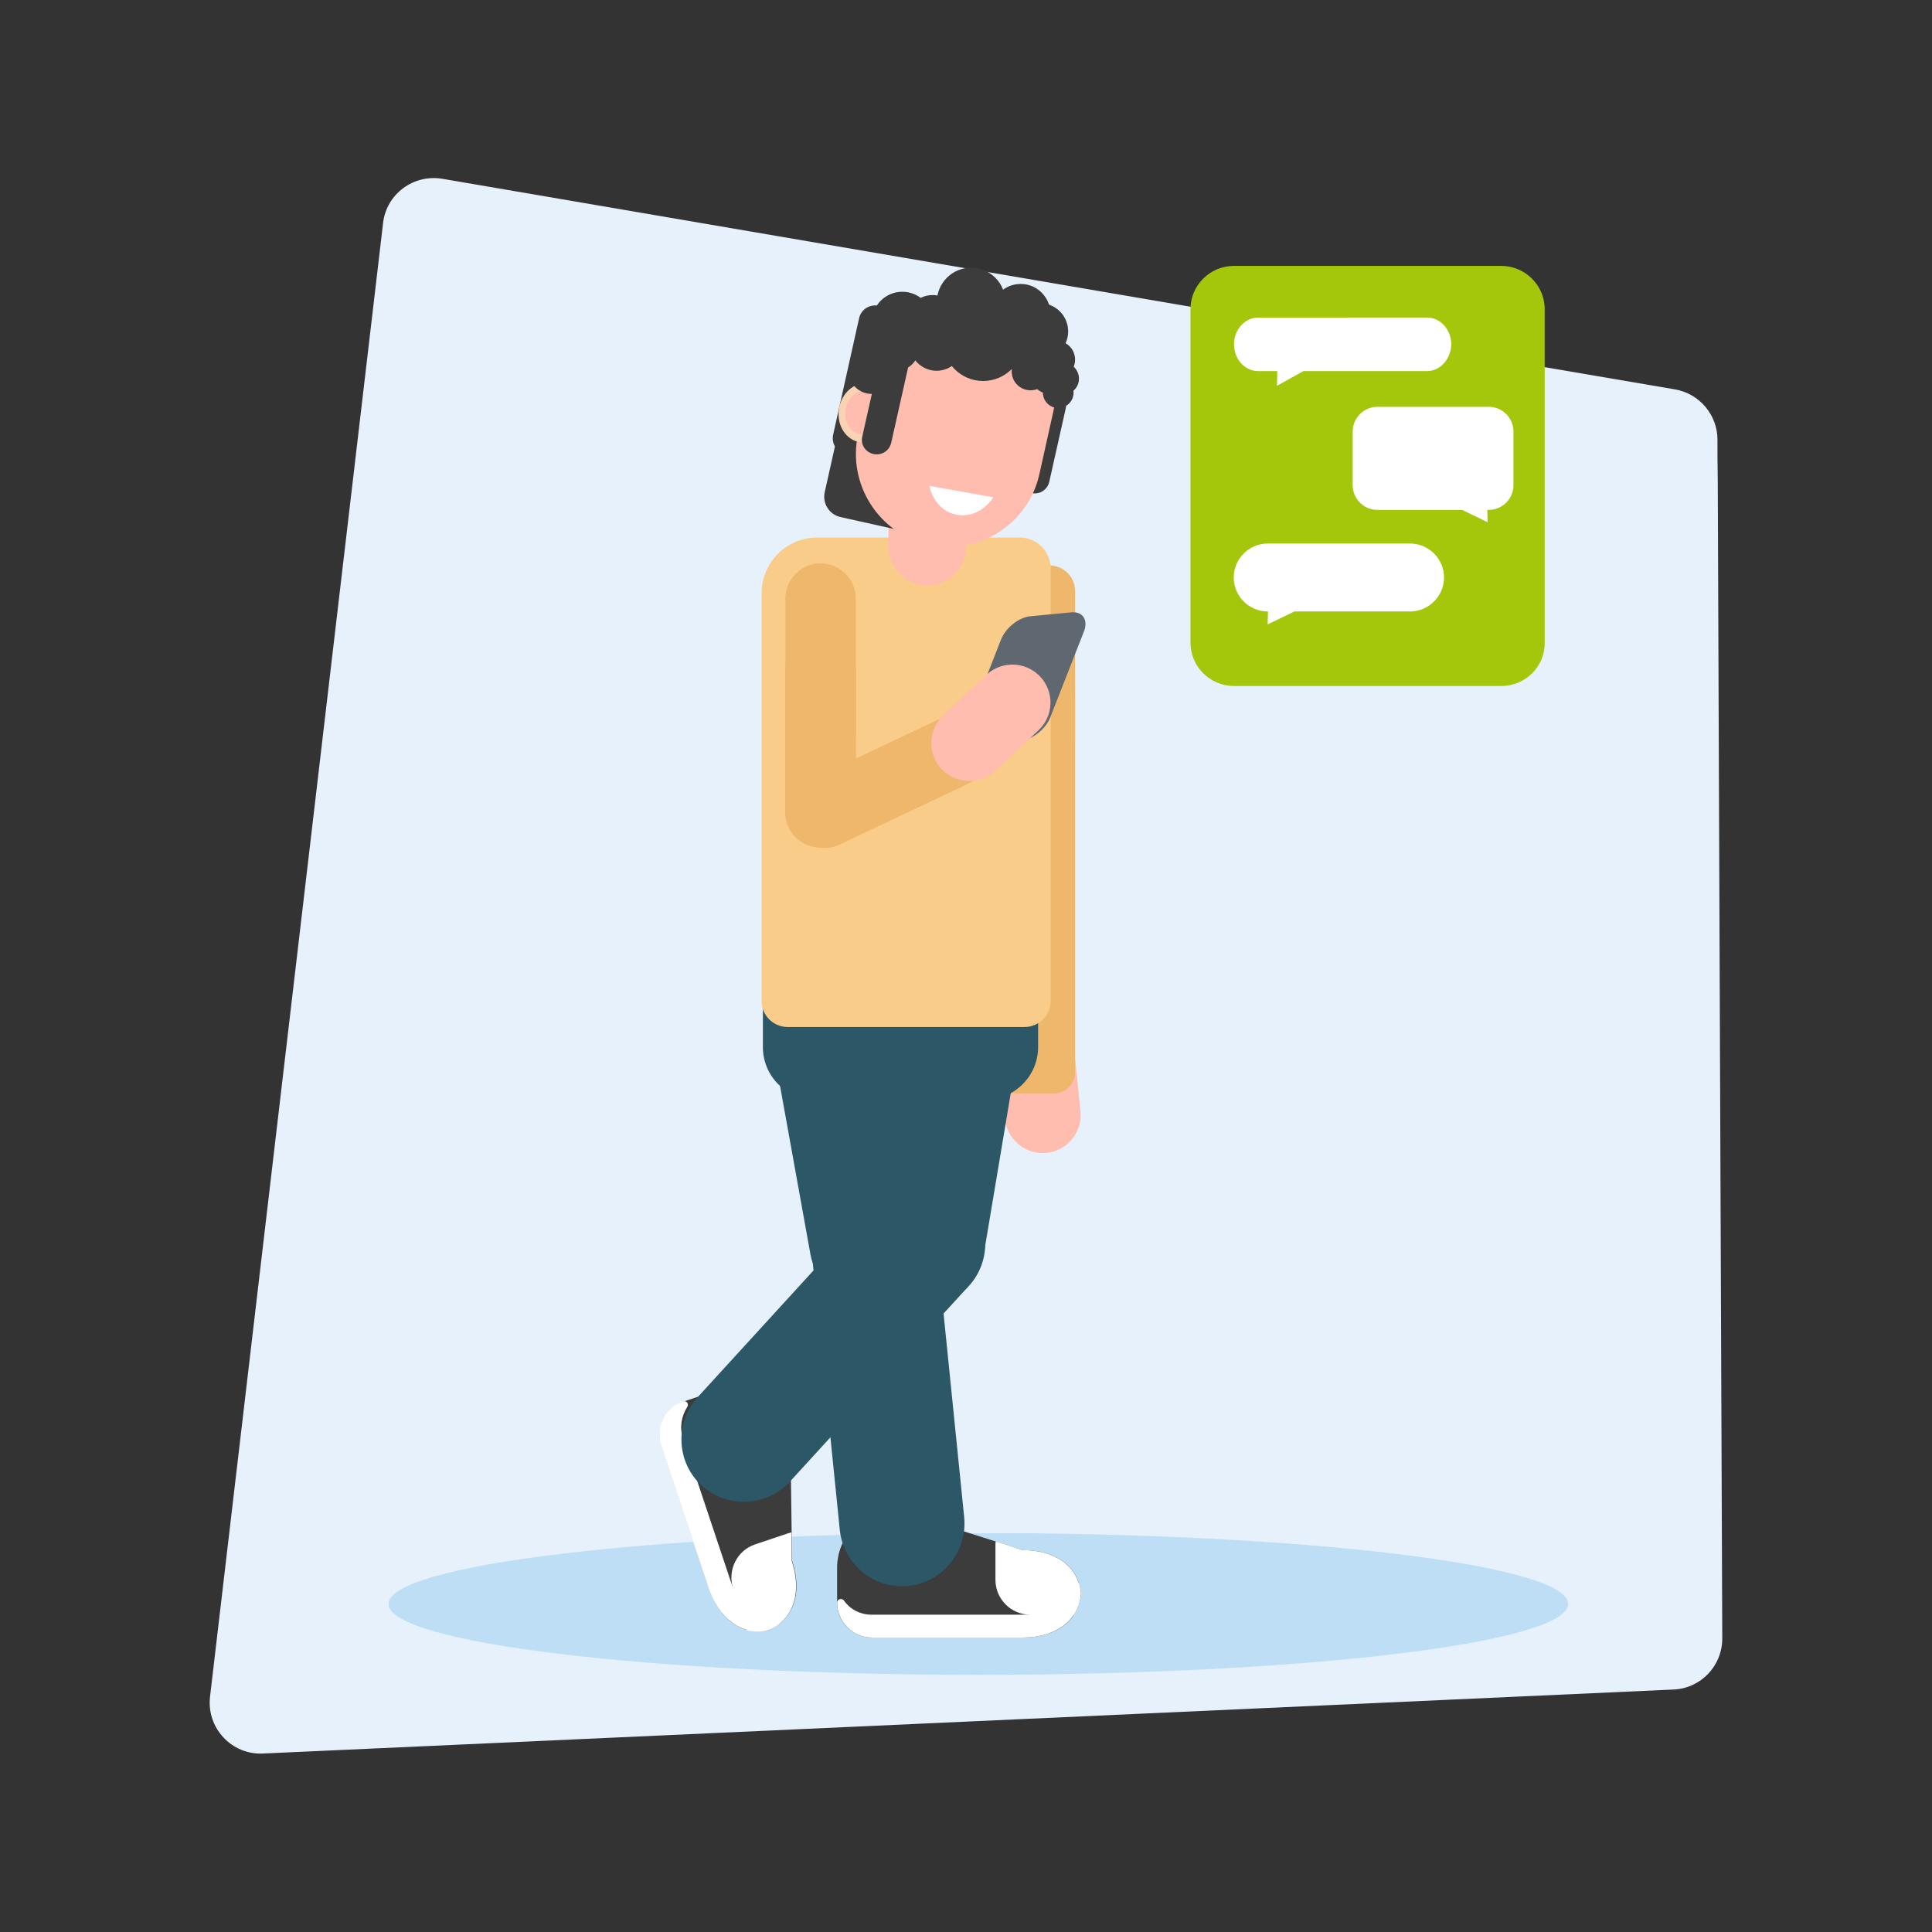
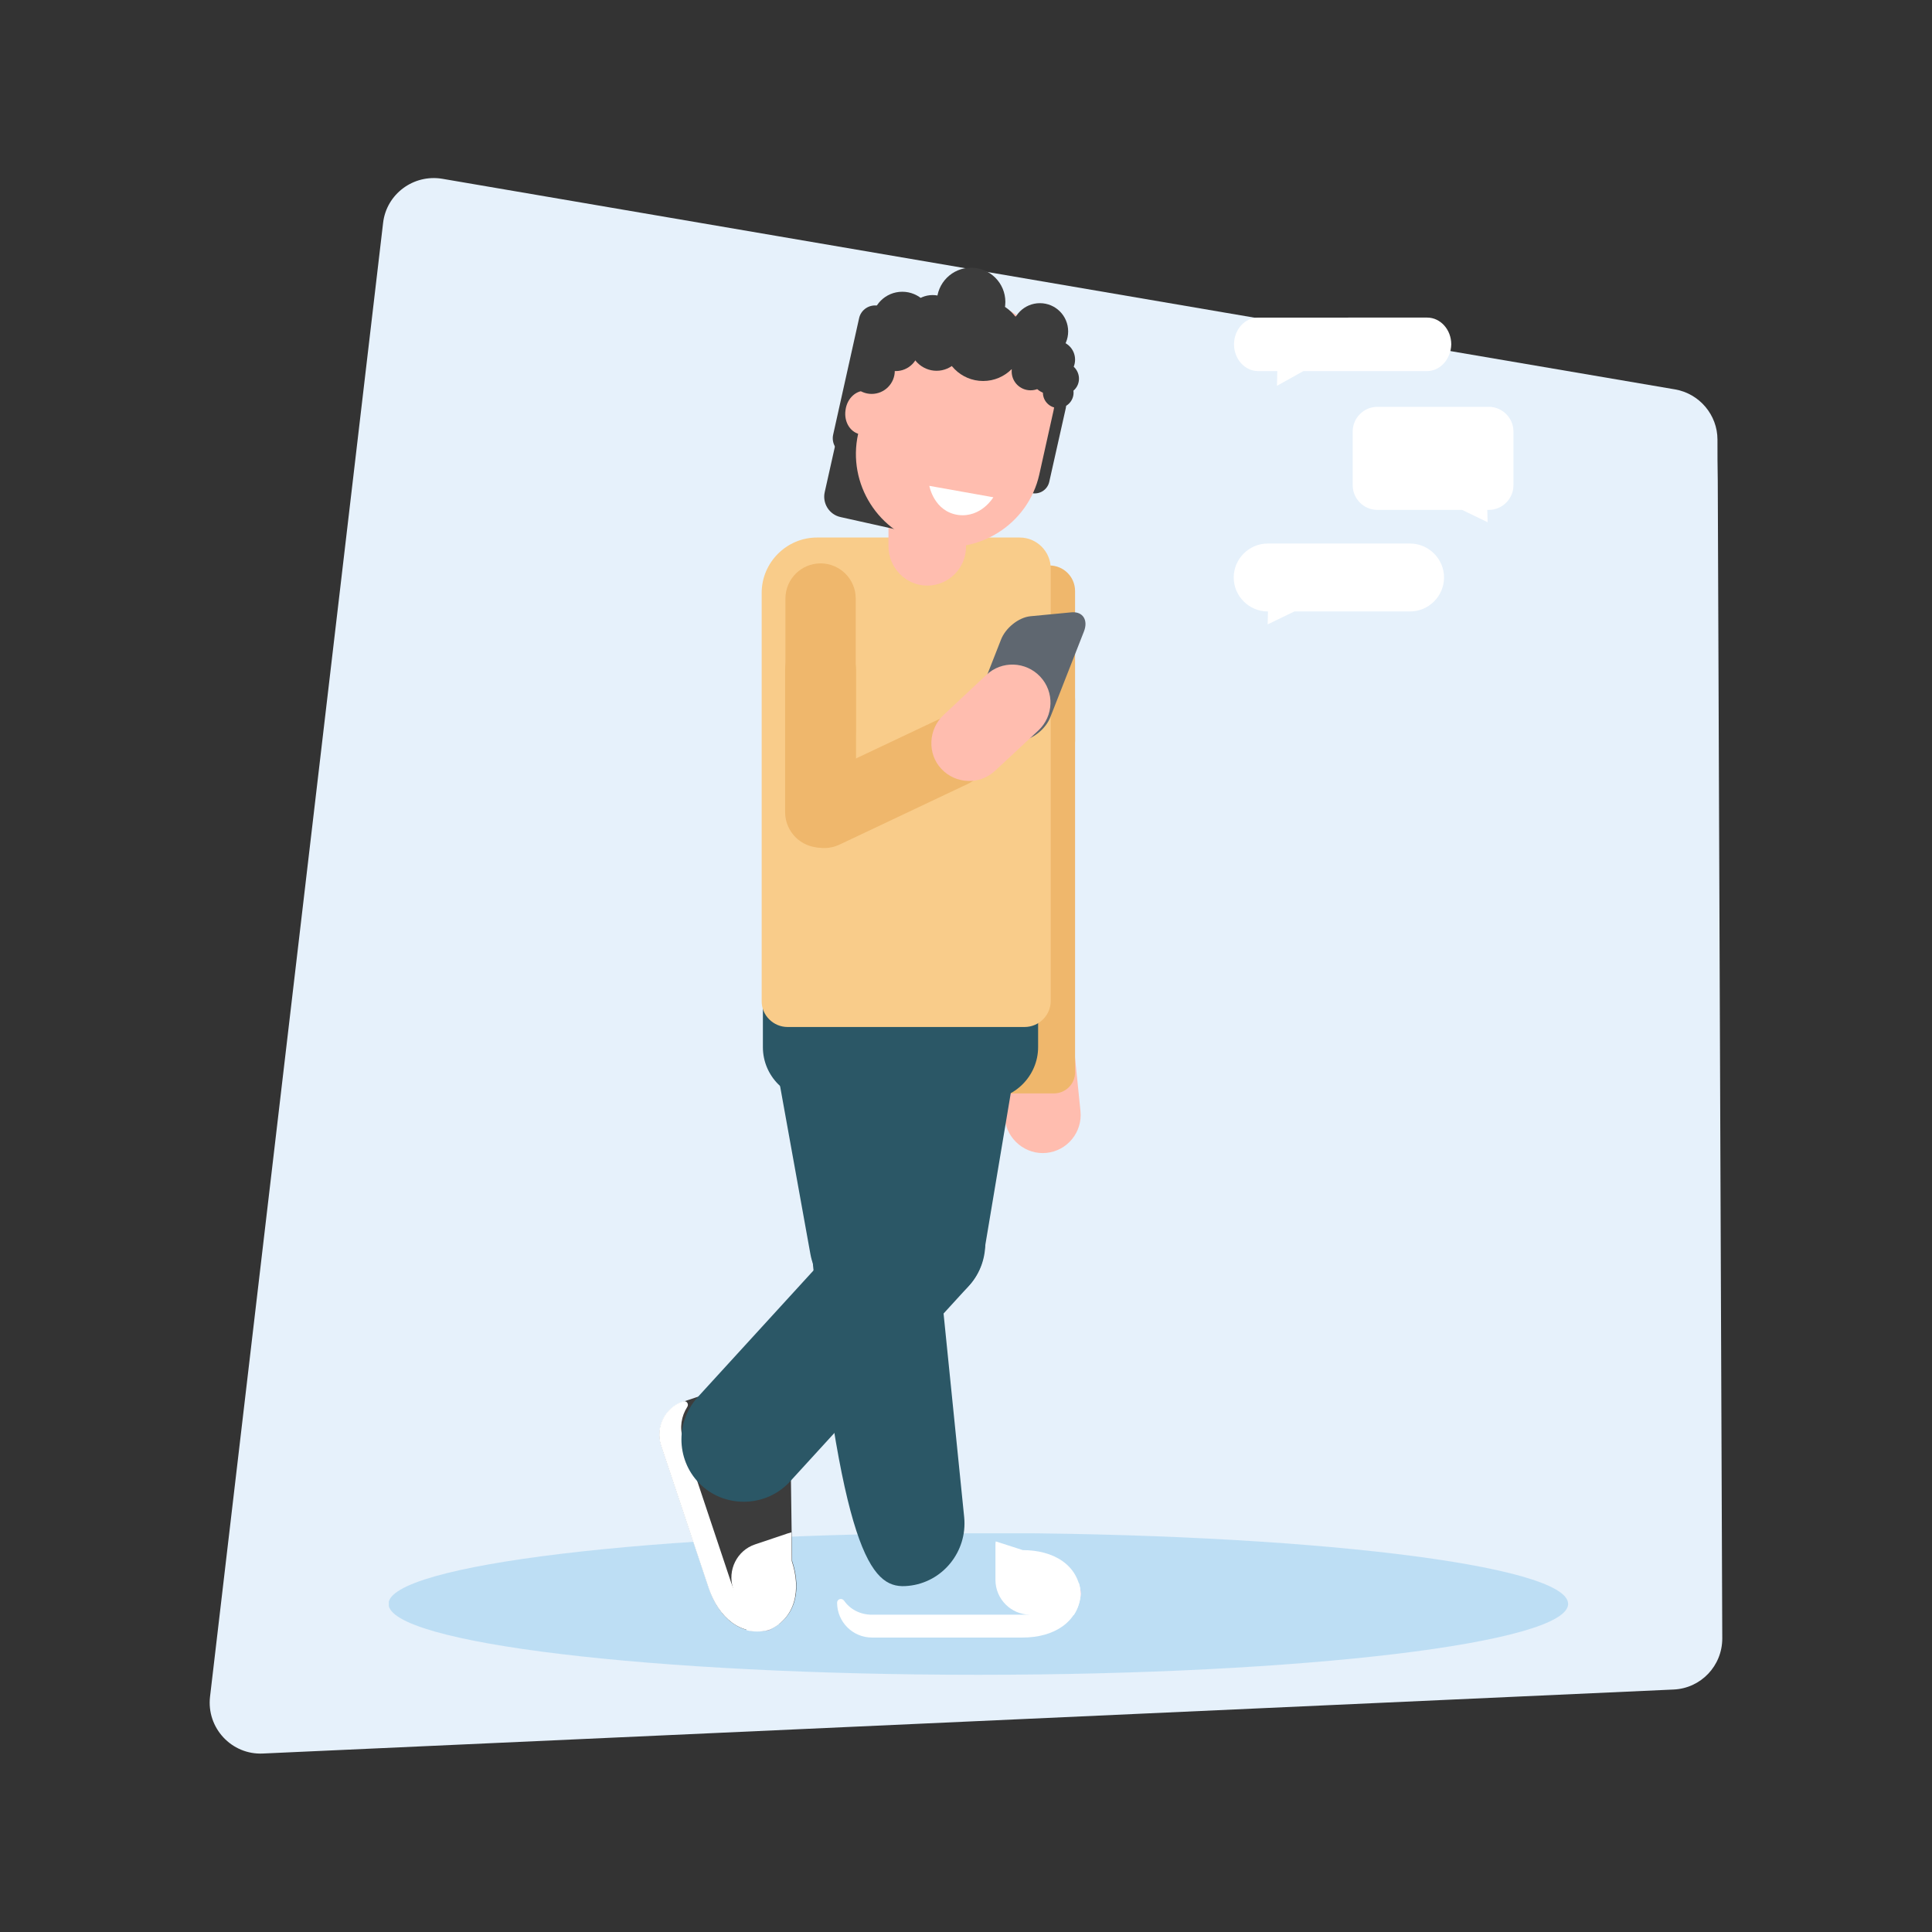
<svg xmlns="http://www.w3.org/2000/svg" xmlns:xlink="http://www.w3.org/1999/xlink" version="1.1" id="Layer_1" x="0px" y="0px" viewBox="0 0 643 643" style="enable-background:new 0 0 643 643;" xml:space="preserve">
  <rect x="0" y="0" width="643" height="643" fill="#333333" stroke="none" />
  <style type="text/css">
	.st0{fill:#2E81F7;}
	.st1{clip-path:url(#SVGID_2_);}
	.st2{fill:#46D0FF;}
	.st3{fill:#EBF0F3;}
	.st4{fill:#D5D6DB;}
	.st5{fill:#CA56E2;}
	.st6{fill:#E1E6E9;}
	.st7{fill:#78F8FF;}
	.st8{fill:#ECEFF1;}
	.st9{fill:#1976D2;}
	.st10{fill:#455A64;}
	.st11{fill:#2196F3;}
	.st12{fill:#FAFAFA;}
	.st13{fill:#61B4E4;}
	.st14{fill:#005CB9;}
	.st15{fill:#FEE050;}
	.st16{fill:#E8E8E8;}
	.st17{fill:#7D868C;}
	.st18{fill:#C3C6C8;}
	.st19{fill:#368DCF;}
	.st20{fill:#2B75AD;}
	.st21{clip-path:url(#SVGID_4_);}
	.st22{fill:#46F8FF;}
	.st23{fill:#4AB8F7;}
	.st24{fill:#1EA1E3;}
	.st25{clip-path:url(#SVGID_6_);}
	.st26{fill:#C7D4E2;}
	.st27{fill:#F48453;}
	.st28{fill:#FFFFFF;}
	.st29{fill:#9BFBFF;}
	.st30{fill:#00E7F0;}
	.st31{fill:#FFDA44;}
	.st32{fill:#FFCD00;}
	.st33{fill:#B7E4F8;}
	.st34{fill:#6FC8F1;}
	.st35{fill:#3876B2;}
	.st36{fill:#388ECE;}
	.st37{fill:#4BBAED;}
	.st38{fill:#388CB2;}
	.st39{fill:#3C3C3C;}
	.st40{fill:#E6F1FB;}
	.st41{opacity:0.42;}
	.st42{opacity:0.5;clip-path:url(#SVGID_8_);}
	.st43{fill:#2798DC;}
	.st44{fill:#A5C70B;}
	.st45{fill:#FFBDAF;}
	.st46{fill:#EFB76C;}
	.st47{fill:#2B5766;}
	.st48{fill:#CD4A7C;}
	.st49{fill:#F9CC8A;}
	.st50{fill:#5F6770;}
	.st51{fill:#F9D3B4;}
	.st52{fill:#DBE8F7;}
	.st53{clip-path:url(#SVGID_10_);fill:#BA70FF;}
	.st54{clip-path:url(#SVGID_10_);fill:#B970FF;}
	.st55{clip-path:url(#SVGID_10_);fill:#B871FF;}
	.st56{clip-path:url(#SVGID_10_);fill:#B771FF;}
	.st57{clip-path:url(#SVGID_10_);fill:#B671FE;}
	.st58{clip-path:url(#SVGID_10_);fill:#B571FE;}
	.st59{clip-path:url(#SVGID_10_);fill:#B472FE;}
	.st60{clip-path:url(#SVGID_10_);fill:#B372FE;}
	.st61{clip-path:url(#SVGID_10_);fill:#B272FE;}
	.st62{clip-path:url(#SVGID_10_);fill:#B172FE;}
	.st63{clip-path:url(#SVGID_10_);fill:#B073FE;}
	.st64{clip-path:url(#SVGID_10_);fill:#AF73FD;}
	.st65{clip-path:url(#SVGID_10_);fill:#AE73FD;}
	.st66{clip-path:url(#SVGID_10_);fill:#AD74FD;}
	.st67{clip-path:url(#SVGID_10_);fill:#AC74FD;}
	.st68{clip-path:url(#SVGID_10_);fill:#AB74FD;}
	.st69{clip-path:url(#SVGID_10_);fill:#AA74FD;}
	.st70{clip-path:url(#SVGID_10_);fill:#A975FC;}
	.st71{clip-path:url(#SVGID_10_);fill:#A875FC;}
	.st72{clip-path:url(#SVGID_10_);fill:#A775FC;}
	.st73{clip-path:url(#SVGID_10_);fill:#A675FC;}
	.st74{clip-path:url(#SVGID_10_);fill:#A576FC;}
	.st75{clip-path:url(#SVGID_10_);fill:#A476FC;}
	.st76{clip-path:url(#SVGID_10_);fill:#A376FC;}
	.st77{clip-path:url(#SVGID_10_);fill:#A276FB;}
	.st78{clip-path:url(#SVGID_10_);fill:#A177FB;}
	.st79{clip-path:url(#SVGID_10_);fill:#A077FB;}
	.st80{clip-path:url(#SVGID_10_);fill:#9F77FB;}
	.st81{clip-path:url(#SVGID_10_);fill:#9E78FB;}
	.st82{clip-path:url(#SVGID_10_);fill:#9D78FB;}
	.st83{clip-path:url(#SVGID_10_);fill:#9C78FB;}
	.st84{clip-path:url(#SVGID_10_);fill:#9B78FA;}
	.st85{clip-path:url(#SVGID_10_);fill:#9A79FA;}
	.st86{clip-path:url(#SVGID_10_);fill:#9979FA;}
	.st87{clip-path:url(#SVGID_10_);fill:#9879FA;}
	.st88{clip-path:url(#SVGID_10_);fill:#9779FA;}
	.st89{clip-path:url(#SVGID_10_);fill:#967AFA;}
	.st90{clip-path:url(#SVGID_10_);fill:#957AF9;}
	.st91{clip-path:url(#SVGID_10_);fill:#947AF9;}
	.st92{clip-path:url(#SVGID_10_);fill:#937BF9;}
	.st93{clip-path:url(#SVGID_10_);fill:#927BF9;}
	.st94{clip-path:url(#SVGID_10_);fill:#917BF9;}
	.st95{clip-path:url(#SVGID_10_);fill:#907BF9;}
	.st96{clip-path:url(#SVGID_10_);fill:#8F7CF9;}
	.st97{clip-path:url(#SVGID_10_);fill:#8E7CF8;}
	.st98{clip-path:url(#SVGID_10_);fill:#8D7CF8;}
	.st99{clip-path:url(#SVGID_10_);fill:#8C7CF8;}
	.st100{clip-path:url(#SVGID_10_);fill:#8B7DF8;}
	.st101{clip-path:url(#SVGID_10_);fill:#8A7DF8;}
	.st102{clip-path:url(#SVGID_10_);fill:#897DF8;}
	.st103{clip-path:url(#SVGID_10_);fill:#887DF8;}
	.st104{clip-path:url(#SVGID_10_);fill:#877EF7;}
	.st105{clip-path:url(#SVGID_10_);fill:#867EF7;}
	.st106{clip-path:url(#SVGID_10_);fill:#857EF7;}
	.st107{clip-path:url(#SVGID_10_);fill:#847FF7;}
	.st108{clip-path:url(#SVGID_10_);fill:#837FF7;}
	.st109{clip-path:url(#SVGID_10_);fill:#827FF7;}
	.st110{clip-path:url(#SVGID_10_);fill:#817FF6;}
	.st111{clip-path:url(#SVGID_10_);fill:#8080F6;}
	.st112{clip-path:url(#SVGID_10_);fill:#7F80F6;}
	.st113{clip-path:url(#SVGID_10_);fill:#7E80F6;}
	.st114{clip-path:url(#SVGID_10_);fill:#7D80F6;}
	.st115{clip-path:url(#SVGID_10_);fill:#7C81F6;}
	.st116{clip-path:url(#SVGID_10_);fill:#7B81F6;}
	.st117{clip-path:url(#SVGID_10_);fill:#7A81F5;}
	.st118{clip-path:url(#SVGID_10_);fill:#7982F5;}
	.st119{clip-path:url(#SVGID_10_);fill:#7882F5;}
	.st120{clip-path:url(#SVGID_10_);fill:#7782F5;}
	.st121{clip-path:url(#SVGID_10_);fill:#7682F5;}
	.st122{clip-path:url(#SVGID_10_);fill:#7583F5;}
	.st123{clip-path:url(#SVGID_10_);fill:#7483F5;}
	.st124{clip-path:url(#SVGID_10_);fill:#7383F4;}
	.st125{clip-path:url(#SVGID_10_);fill:#7283F4;}
	.st126{clip-path:url(#SVGID_10_);fill:#7184F4;}
	.st127{clip-path:url(#SVGID_10_);fill:#7084F4;}
	.st128{clip-path:url(#SVGID_10_);fill:#6F84F4;}
	.st129{clip-path:url(#SVGID_10_);fill:#6E84F4;}
	.st130{clip-path:url(#SVGID_10_);fill:#6D85F3;}
	.st131{clip-path:url(#SVGID_10_);fill:#6C85F3;}
	.st132{clip-path:url(#SVGID_10_);fill:#6B85F3;}
	.st133{clip-path:url(#SVGID_10_);fill:#6A86F3;}
	.st134{clip-path:url(#SVGID_10_);fill:#6986F3;}
	.st135{clip-path:url(#SVGID_10_);fill:#6886F3;}
	.st136{clip-path:url(#SVGID_10_);fill:#6786F3;}
	.st137{clip-path:url(#SVGID_10_);fill:#6587F2;}
	.st138{clip-path:url(#SVGID_10_);fill:#6487F2;}
	.st139{clip-path:url(#SVGID_10_);fill:#6387F2;}
	.st140{clip-path:url(#SVGID_10_);fill:#6287F2;}
	.st141{clip-path:url(#SVGID_10_);fill:#6188F2;}
	.st142{clip-path:url(#SVGID_10_);fill:#6088F2;}
	.st143{clip-path:url(#SVGID_10_);fill:#5F88F2;}
	.st144{clip-path:url(#SVGID_10_);fill:#5E89F1;}
	.st145{clip-path:url(#SVGID_10_);fill:#5D89F1;}
	.st146{clip-path:url(#SVGID_10_);fill:#5C89F1;}
	.st147{clip-path:url(#SVGID_10_);fill:#5B89F1;}
	.st148{clip-path:url(#SVGID_10_);fill:#5A8AF1;}
	.st149{clip-path:url(#SVGID_10_);fill:#598AF1;}
	.st150{clip-path:url(#SVGID_10_);fill:#588AF0;}
	.st151{clip-path:url(#SVGID_10_);fill:#578AF0;}
	.st152{clip-path:url(#SVGID_10_);fill:#568BF0;}
	.st153{clip-path:url(#SVGID_10_);fill:#558BF0;}
	.st154{clip-path:url(#SVGID_10_);fill:#548BF0;}
	.st155{clip-path:url(#SVGID_10_);fill:#538BF0;}
	.st156{clip-path:url(#SVGID_10_);fill:#528CF0;}
	.st157{clip-path:url(#SVGID_10_);fill:#518CEF;}
	.st158{clip-path:url(#SVGID_10_);fill:#508CEF;}
	.st159{clip-path:url(#SVGID_10_);fill:#4F8DEF;}
	.st160{clip-path:url(#SVGID_10_);fill:#4E8DEF;}
	.st161{clip-path:url(#SVGID_10_);fill:#4D8DEF;}
	.st162{clip-path:url(#SVGID_10_);fill:#4C8DEF;}
	.st163{clip-path:url(#SVGID_10_);fill:#4B8EEF;}
	.st164{clip-path:url(#SVGID_10_);fill:#4A8EEE;}
	.st165{clip-path:url(#SVGID_10_);fill:#498EEE;}
	.st166{clip-path:url(#SVGID_10_);fill:#488EEE;}
	.st167{clip-path:url(#SVGID_10_);fill:#478FEE;}
	.st168{clip-path:url(#SVGID_10_);fill:#468FEE;}
	.st169{clip-path:url(#SVGID_10_);fill:#458FEE;}
	.st170{clip-path:url(#SVGID_10_);fill:#4490ED;}
	.st171{clip-path:url(#SVGID_10_);fill:#4390ED;}
	.st172{clip-path:url(#SVGID_10_);fill:#4290ED;}
	.st173{clip-path:url(#SVGID_10_);fill:#4190ED;}
	.st174{clip-path:url(#SVGID_10_);fill:#4091ED;}
	.st175{clip-path:url(#SVGID_10_);fill:#3F91ED;}
	.st176{clip-path:url(#SVGID_10_);fill:#3E91ED;}
	.st177{clip-path:url(#SVGID_10_);fill:#3D91EC;}
	.st178{clip-path:url(#SVGID_10_);fill:#3C92EC;}
	.st179{clip-path:url(#SVGID_10_);fill:#3B92EC;}
	.st180{clip-path:url(#SVGID_10_);fill:#3A92EC;}
	.st181{clip-path:url(#SVGID_10_);fill:#3992EC;}
	.st182{clip-path:url(#SVGID_10_);fill:#3893EC;}
	.st183{clip-path:url(#SVGID_10_);fill:#3793EC;}
	.st184{clip-path:url(#SVGID_10_);fill:#3693EB;}
	.st185{clip-path:url(#SVGID_10_);fill:#3594EB;}
	.st186{clip-path:url(#SVGID_10_);fill:#3494EB;}
	.st187{clip-path:url(#SVGID_10_);fill:#3394EB;}
	.st188{clip-path:url(#SVGID_10_);fill:#3294EB;}
	.st189{clip-path:url(#SVGID_10_);fill:#3195EB;}
	.st190{clip-path:url(#SVGID_10_);fill:#3095EA;}
	.st191{clip-path:url(#SVGID_10_);fill:#2F95EA;}
	.st192{clip-path:url(#SVGID_10_);fill:#2E95EA;}
	.st193{clip-path:url(#SVGID_10_);fill:#2D96EA;}
	.st194{clip-path:url(#SVGID_10_);fill:#2C96EA;}
	.st195{clip-path:url(#SVGID_10_);fill:#2B96EA;}
	.st196{clip-path:url(#SVGID_10_);fill:#2A97EA;}
	.st197{clip-path:url(#SVGID_10_);fill:#2997E9;}
	.st198{clip-path:url(#SVGID_10_);fill:#2897E9;}
	.st199{clip-path:url(#SVGID_10_);fill:#2797E9;}
	.st200{clip-path:url(#SVGID_10_);fill:#2698E9;}
	.st201{clip-path:url(#SVGID_10_);fill:#2598E9;}
	.st202{clip-path:url(#SVGID_10_);fill:#2498E9;}
	.st203{clip-path:url(#SVGID_10_);fill:#2398E9;}
	.st204{clip-path:url(#SVGID_10_);fill:#2299E8;}
	.st205{clip-path:url(#SVGID_10_);fill:#2199E8;}
	.st206{clip-path:url(#SVGID_10_);fill:#2099E8;}
	.st207{clip-path:url(#SVGID_10_);fill:#1F99E8;}
	.st208{clip-path:url(#SVGID_10_);fill:#1E9AE8;}
	.st209{clip-path:url(#SVGID_10_);fill:#1D9AE8;}
	.st210{clip-path:url(#SVGID_10_);fill:#1C9AE7;}
	.st211{clip-path:url(#SVGID_10_);fill:#1B9BE7;}
	.st212{clip-path:url(#SVGID_10_);fill:#1A9BE7;}
	.st213{clip-path:url(#SVGID_10_);fill:#199BE7;}
	.st214{clip-path:url(#SVGID_10_);fill:#189BE7;}
	.st215{clip-path:url(#SVGID_10_);fill:#179CE7;}
	.st216{clip-path:url(#SVGID_10_);fill:#169CE7;}
	.st217{clip-path:url(#SVGID_10_);fill:#159CE6;}
	.st218{clip-path:url(#SVGID_10_);fill:#149CE6;}
	.st219{clip-path:url(#SVGID_10_);fill:#139DE6;}
	.st220{clip-path:url(#SVGID_10_);fill:#129DE6;}
	.st221{opacity:0.54;}
	.st222{fill:#29A3D9;}
	.st223{opacity:0.5;}
	.st224{fill:#C9EEFF;}
	.st225{fill:#EAEAEA;}
	.st226{clip-path:url(#SVGID_12_);}
	.st227{opacity:0.1;}
	.st228{clip-path:url(#SVGID_14_);}
	.st229{fill:#F2F4F3;}
	.st230{clip-path:url(#SVGID_16_);}
	.st231{clip-path:url(#SVGID_18_);}
	.st232{clip-path:url(#SVGID_20_);}
	.st233{fill:#8FB029;}
	.st234{fill:#ACABB1;}
	.st235{fill:#565659;}
	.st236{fill:#FFE98F;}
	.st237{fill:#FF9811;}
	.st238{fill:#F8B64C;}
	.st239{fill:#FFD15C;}
	.st240{fill:#FEAE34;}
	.st241{fill:#F2F2F2;}
	.st242{fill:#40596B;}
	.st243{fill:#84DBFF;}
	.st244{fill:#54C0EB;}
	.st245{clip-path:url(#SVGID_22_);}
	.st246{fill:#1B5083;}
	.st247{fill:#F6E2BA;}
	.st248{fill:#42698A;}
	.st249{fill:#328BDD;}
	.st250{fill:#FF9D8D;}
	.st251{fill:#756B85;}
	.st252{fill:#ABCACC;}
	.st253{fill:#C7E6EA;}
	.st254{fill:#F79D09;}
	.st255{clip-path:url(#SVGID_24_);}
	.st256{clip-path:url(#SVGID_24_);fill:#FFBDAF;}
	.st257{clip-path:url(#SVGID_24_);fill:#E5D1AE;}
	.st258{clip-path:url(#SVGID_24_);fill:#42698A;}
	.st259{clip-path:url(#SVGID_24_);fill:#328BDD;}
	.st260{clip-path:url(#SVGID_24_);fill:#1B5083;}
	.st261{clip-path:url(#SVGID_24_);fill:#FF9D8D;}
	.st262{clip-path:url(#SVGID_24_);fill:#756B85;}
	.st263{clip-path:url(#SVGID_24_);fill:#FFFFFF;}
	.st264{fill:none;}
	.st265{fill:#48D9CE;}
	.st266{clip-path:url(#SVGID_26_);}
	.st267{fill:#E5D1AE;}
	.st268{fill:#DEC6A8;}
	.st269{fill:#8A3329;}
	.st270{fill:#90B33D;}
	.st271{clip-path:url(#SVGID_28_);}
	.st272{clip-path:url(#SVGID_30_);}
	.st273{fill:#5C5C5C;}
	.st274{fill:#3EBBE8;}
	.st275{fill:#37A5CC;}
	.st276{fill:#A8E8FF;}
	.st277{clip-path:url(#SVGID_32_);}
	.st278{opacity:0.7;}
	.st279{fill:#E5EACC;}
	.st280{fill:#7D9500;}
	.st281{clip-path:url(#SVGID_34_);}
	.st282{fill:#FFCBB0;}
	.st283{fill:#FF6B1B;}
</style>
  <g>
    <path class="st39" d="M327.1,321.5c0,3.1-2.5,5.6-5.6,5.6c-3.1,0-5.6-2.5-5.6-5.6c0-3.1,2.5-5.6,5.6-5.6   C324.6,315.9,327.1,318.4,327.1,321.5" />
  </g>
  <g>
    <path class="st39" d="M330.8,321.5c0,5.1-4.1,9.3-9.3,9.3s-9.3-4.1-9.3-9.3c0-5.1,4.1-9.3,9.3-9.3S330.8,316.4,330.8,321.5" />
  </g>
  <g>
    <g>
      <path class="st40" d="M571.6,146.3c0-8.2-6-15.3-14.1-16.7c-99.7-17-199.5-34-299.2-51.1l-111.1-19c-9.6-1.6-18.6,5.1-19.7,14.7    L69.9,564.7c-1.2,10.4,7.2,19.4,17.6,18.9L557,562.3c9.1-0.4,16.2-7.9,16.2-17c-0.5-128.4-1-256.9-1.5-385.3    C571.6,155.4,571.6,150.8,571.6,146.3z" />
    </g>
    <g class="st41">
      <g>
        <defs>
          <rect id="SVGID_7_" x="129.4" y="510.3" width="392.5" height="47.1" />
        </defs>
        <clipPath id="SVGID_2_">
          <use xlink:href="#SVGID_7_" style="overflow:visible;" />
        </clipPath>
        <g style="opacity:0.5;clip-path:url(#SVGID_2_);">
          <path class="st43" d="M521.9,533.8c0,13-87.9,23.6-196.3,23.6s-196.3-10.5-196.3-23.6c0-13,87.9-23.6,196.3-23.6      S521.9,520.8,521.9,533.8" />
        </g>
      </g>
    </g>
    <g>
-       <path class="st44" d="M499.7,228.3h-89.1c-7.9,0-14.4-6.5-14.4-14.4v-111c0-7.9,6.5-14.4,14.4-14.4h89.1c7.9,0,14.4,6.5,14.4,14.4    v111C514.2,221.8,507.7,228.3,499.7,228.3" />
-     </g>
+       </g>
    <g>
      <path class="st28" d="M475,123.5h-41.2l-8.8,4.9l0.1-4.9h-6.4c-4.4,0-8-4-8-8.9c0-4.9,3.6-8.9,8-8.9H475c4.4,0,8,4,8,8.9    C482.9,119.5,479.3,123.5,475,123.5" />
    </g>
    <g>
      <path class="st45" d="M348.3,383.7L348.3,383.7c6.9-0.7,12-6.9,11.3-13.9l-2-19.6c-0.7-6.9-6.9-12-13.9-11.3h0    c-6.9,0.7-12,6.9-11.3,13.9l2,19.6C335.2,379.3,341.4,384.4,348.3,383.7" />
    </g>
    <g>
      <path class="st46" d="M330.5,363.9h20.3c3.8,0,7-3.1,7-7V232.8c0-3.8-3.1-7-7-7h-20.3c-3.8,0-7,3.1-7,7v124.1    C323.5,360.8,326.6,363.9,330.5,363.9" />
    </g>
    <g>
      <path class="st47" d="M303.5,434.6L303.5,434.6c11.3,1.9,22.1-5.8,23.9-17.1l14.6-87.1c1.9-11.3-5.8-22.1-17.1-23.9    c-11.3-1.9-22.1,5.8-23.9,17.1l-14.6,87.1C284.6,421.9,292.2,432.7,303.5,434.6" />
    </g>
    <g>
      <path class="st39" d="M220.1,481.1l15.9,47.6c3.4,10.1,11.2,16.7,21.4,13.3l-2.8,0.9c10.1-3.4,12.4-13.4,9-23.5L263,475    c-3.4-10.1-14.4-15.6-24.6-12.2l-11,3.7C221.4,468.5,218.1,475.1,220.1,481.1" />
    </g>
    <g>
      <path class="st28" d="M227.3,478.7l15.9,47.6c2.8,8.3,8.6,14.2,16.1,14.2c-1,0.7-2.1,1.4-3.4,1.9c-9.4,2.3-16.7-4.1-20-13.7    l-15.9-47.6c-2-6.1,1.3-12.7,7.3-14.7c1.2-0.4,2.1,0.9,1.4,1.9C226.8,471.3,226.1,475.1,227.3,478.7" />
    </g>
    <g>
      <path class="st48" d="M254.6,543c0.5-0.2,0.9-0.3,1.4-0.5c0.5-0.1,0.9-0.2,1.4-0.4L254.6,543z" />
    </g>
    <g>
      <path class="st28" d="M254.6,543c0.5-0.2,0.9-0.3,1.4-0.5c0.5-0.1,0.9-0.2,1.4-0.4L254.6,543z" />
    </g>
    <g>
      <path class="st28" d="M244,528.7c-2-6.1,1.3-12.7,7.3-14.7l11-3.7c0.4-0.1,0.8-0.2,1.1-0.3l0.1,9.5c3.2,9.6,1.3,19.2-7.7,23    c-2.6,0.7-5.1,0.6-7.3,0.1L244,528.7z" />
    </g>
    <g>
      <path class="st47" d="M233.5,494.4L233.5,494.4c8.4,7.7,21.7,7.1,29.4-1.3l59.6-65.2c7.7-8.4,7.1-21.7-1.3-29.4    c-8.4-7.7-21.7-7.1-29.4,1.3l-59.6,65.2C224.5,473.5,225.1,486.7,233.5,494.4" />
    </g>
    <g>
      <path class="st47" d="M271.4,366H328c9.6,0,17.5-7.9,17.5-17.5v-44.9c0-9.6-7.9-17.5-17.5-17.5h-56.6c-9.6,0-17.5,7.9-17.5,17.5    v44.9C253.9,358.1,261.7,366,271.4,366" />
    </g>
    <g>
      <path class="st47" d="M293.8,434.1L293.8,434.1c11.3-2,18.8-12.9,16.8-24.1l-15.7-87c-2-11.3-12.9-18.8-24.1-16.8    c-11.3,2-18.8,12.9-16.8,24.1l15.7,87C271.7,428.6,282.6,436.2,293.8,434.1" />
    </g>
    <g>
-       <path class="st39" d="M290.2,545h50.2c10.7,0,19.4-5.4,19.4-16v2.9c0-10.7-8.7-16-19.4-16L298,502.4c-10.7,0-19.4,8.7-19.4,19.4    v11.6C278.5,539.8,283.8,545,290.2,545" />
-     </g>
+       </g>
    <g>
      <path class="st28" d="M290.2,537.4h50.2c8.7,0,16.2-3.6,18.6-10.8c0.4,1.2,0.6,2.4,0.7,3.8c-0.8,9.7-9.2,14.6-19.3,14.6h-50.2    c-6.4,0-11.6-5.2-11.6-11.6c0-1.2,1.5-1.7,2.3-0.7C282.9,535.6,286.3,537.4,290.2,537.4" />
    </g>
    <g>
      <path class="st48" d="M359.8,531.9c0-0.5,0-1-0.1-1.5c0-0.5,0.1-1,0.1-1.5V531.9z" />
    </g>
    <g>
      <path class="st28" d="M359.8,531.9c0-0.5,0-1-0.1-1.5c0-0.5,0.1-1,0.1-1.5V531.9z" />
    </g>
    <g>
      <path class="st28" d="M342.9,537.4c-6.4,0-11.6-5.2-11.6-11.6v-11.6c0-0.4,0-0.8,0.1-1.2l9,2.9c10.2,0,18.6,4.9,19.3,14.6    c-0.2,2.7-1,5-2.3,7H342.9z" />
    </g>
    <g>
-       <path class="st47" d="M302.3,527.8L302.3,527.8c11.4-1.1,19.7-11.4,18.6-22.8l-8.9-87.9c-1.1-11.4-11.4-19.7-22.8-18.6    c-11.4,1.1-19.7,11.4-18.6,22.8l8.9,87.9C280.7,520.6,290.9,529,302.3,527.8" />
+       <path class="st47" d="M302.3,527.8L302.3,527.8c11.4-1.1,19.7-11.4,18.6-22.8l-8.9-87.9c-1.1-11.4-11.4-19.7-22.8-18.6    c-11.4,1.1-19.7,11.4-18.6,22.8C280.7,520.6,290.9,529,302.3,527.8" />
    </g>
    <g>
      <path class="st46" d="M319.9,255.1h29.4c4.7,0,8.5-3.8,8.5-8.5v-49.9c0-4.7-3.8-8.5-8.5-8.5h-29.4c-4.7,0-8.5,3.8-8.5,8.5v49.9    C311.4,251.2,315.2,255.1,319.9,255.1" />
    </g>
    <g>
      <path class="st49" d="M262.1,341.8H341c4.8,0,8.7-3.9,8.7-8.7V189.2c0-5.6-4.6-10.3-10.3-10.3h-67.5c-10.1,0-18.4,8.3-18.4,18.4    v135.8C253.4,337.9,257.4,341.8,262.1,341.8" />
    </g>
    <g>
      <path class="st50" d="M326.2,247.8l13.6-1.3c3.9-0.4,8.3-3.9,9.8-7.9l11.1-28.3c1.6-3.9-0.3-6.9-4.2-6.5l-13.6,1.3    c-3.9,0.4-8.3,3.9-9.8,7.9l-11.1,28.3C320.5,245.2,322.4,248.1,326.2,247.8" />
    </g>
    <g>
      <path class="st46" d="M273.1,282.1L273.1,282.1c6.5,0,11.8-5.3,11.8-11.8V223c0-6.5-5.3-11.8-11.8-11.8c-6.5,0-11.8,5.3-11.8,11.8    v47.3C261.3,276.8,266.6,282.1,273.1,282.1" />
    </g>
    <g>
      <path class="st46" d="M263.7,275.5L263.7,275.5c2.8,5.9,9.8,8.4,15.7,5.6l42.7-20.2c5.9-2.8,8.4-9.9,5.6-15.7    c-2.8-5.9-9.8-8.4-15.7-5.6l-42.7,20.2C263.5,262.6,261,269.6,263.7,275.5" />
    </g>
    <g>
      <path class="st46" d="M273.1,255.1L273.1,255.1c6.5,0,11.7-5.3,11.7-11.7v-44.2c0-6.5-5.3-11.7-11.7-11.7    c-6.5,0-11.7,5.3-11.7,11.7v44.2C261.3,249.8,266.6,255.1,273.1,255.1" />
    </g>
    <g>
      <path class="st45" d="M313.3,255.9L313.3,255.9c4.8,5.1,12.8,5.4,17.9,0.6l14.4-13.4c5.1-4.8,5.4-12.8,0.6-17.9    c-4.8-5.1-12.8-5.4-17.9-0.6L314,238C308.9,242.8,308.6,250.9,313.3,255.9" />
    </g>
    <g>
      <path class="st39" d="M343.3,164.1L343.3,164.1c2.7,0.6,5.3-1.1,5.9-3.7l5.5-24.5c0.6-2.7-1.1-5.3-3.7-5.9    c-2.7-0.6-5.3,1.1-5.9,3.7l-5.5,24.5C339,160.9,340.7,163.5,343.3,164.1" />
    </g>
    <g>
      <path class="st39" d="M303.1,150.4l8.6-38.6c0.7-3-1.2-6-4.2-6.6l-15-3.4c-3-0.7-6,1.2-6.6,4.2l-8.6,38.6c-0.7,3,1.2,6,4.2,6.6    l15,3.4C299.4,155.3,302.4,153.4,303.1,150.4" />
    </g>
    <g>
      <path class="st45" d="M308.6,194.9L308.6,194.9c7.1,0,12.9-5.8,12.9-12.9v-18.1c0-7.1-5.8-12.9-12.9-12.9    c-7.1,0-12.9,5.8-12.9,12.9V182C295.8,189.1,301.6,194.9,308.6,194.9" />
    </g>
    <g>
      <path class="st39" d="M279.8,172.1l23.8,5.3c3.8,0.8,7.5-1.6,8.4-5.3l10.9-48.7c0.8-3.8-1.6-7.5-5.3-8.4l-23.8-5.3    c-3.8-0.8-7.5,1.5-8.4,5.3l-10.9,48.7C273.6,167.5,276,171.3,279.8,172.1" />
    </g>
    <g>
      <path class="st45" d="M309,181.3L309,181.3c16.6,3.7,33.2-6.8,36.9-23.4l4.7-21.1c3.7-16.6-6.8-33.2-23.4-36.9    c-16.6-3.7-33.2,6.8-36.9,23.4l-4.7,21.1C281.9,161,292.4,177.6,309,181.3" />
    </g>
    <g>
-       <path class="st51" d="M286.4,147.2c4.7,0.6,9.1-3.3,9.8-8.7c0.7-5.4-2.5-10.3-7.2-10.9c-4.7-0.6-9.1,3.3-9.8,8.7    C278.4,141.7,281.7,146.6,286.4,147.2" />
-     </g>
+       </g>
    <g>
      <path class="st45" d="M286.7,144.6c3.5,0.5,6.7-2.4,7.2-6.4c0.5-4-1.9-7.6-5.3-8.1c-3.5-0.5-6.7,2.4-7.2,6.4    C280.8,140.6,283.2,144.2,286.7,144.6" />
    </g>
    <g>
-       <path class="st39" d="M290.7,151.1L290.7,151.1c2.7,0.6,5.3-1.1,5.9-3.7l5.5-24.5c0.6-2.7-1.1-5.3-3.7-5.9    c-2.7-0.6-5.3,1.1-5.9,3.7l-5.5,24.5C286.3,147.9,288,150.5,290.7,151.1" />
-     </g>
+       </g>
    <g>
      <path class="st39" d="M305.9,115.7c0,4.3-3.5,7.8-7.8,7.8c-4.3,0-7.8-3.5-7.8-7.8c0-4.3,3.5-7.8,7.8-7.8    C302.4,107.9,305.9,111.4,305.9,115.7" />
    </g>
    <g>
      <path class="st39" d="M297.8,123.4c0,4.2-3.4,7.7-7.7,7.7c-4.2,0-7.7-3.4-7.7-7.7c0-4.2,3.4-7.7,7.7-7.7    C294.3,115.7,297.8,119.2,297.8,123.4" />
    </g>
    <g>
      <path class="st39" d="M310.4,107.2c0,5.6-4.5,10.1-10.1,10.1c-5.6,0-10.1-4.5-10.1-10.1c0-5.6,4.5-10.1,10.1-10.1    C305.9,97.1,310.4,101.6,310.4,107.2" />
    </g>
    <g>
      <path class="st39" d="M320.7,114.4c0,4.9-4,9-9,9c-4.9,0-9-4-9-9c0-4.9,4-9,9-9C316.7,105.5,320.7,109.5,320.7,114.4" />
    </g>
    <g>
      <path class="st39" d="M319.4,107.2c0,4.9-4,9-9,9c-4.9,0-9-4-9-9c0-4.9,4-9,9-9C315.3,98.2,319.4,102.2,319.4,107.2" />
    </g>
    <g>
      <path class="st39" d="M334.6,100.5c0,6.3-5.1,11.4-11.4,11.4c-6.3,0-11.4-5.1-11.4-11.4c0-6.3,5.1-11.4,11.4-11.4    C329.5,89.1,334.6,94.2,334.6,100.5" />
    </g>
    <g>
      <path class="st39" d="M347.6,114.2c0,4.9-4,8.9-8.9,8.9c-4.9,0-8.9-4-8.9-8.9c0-4.9,4-8.9,8.9-8.9    C343.7,105.3,347.6,109.3,347.6,114.2" />
    </g>
    <g>
      <path class="st39" d="M340.6,113.4c0,7.4-6,13.4-13.4,13.4c-7.4,0-13.4-6-13.4-13.4c0-7.4,6-13.4,13.4-13.4    C334.6,100,340.6,106,340.6,113.4" />
    </g>
    <g>
      <path class="st39" d="M343.4,125.4c0-3.1,2.5-5.7,5.7-5.7c3.1,0,5.7,2.5,5.7,5.7c0,3.1-2.5,5.7-5.7,5.7    C346,131,343.4,128.5,343.4,125.4" />
    </g>
    <g>
      <path class="st39" d="M350.2,129.7c-2.1-2.1-2.1-5.4,0-7.4c2.1-2,5.4-2,7.4,0c2,2.1,2,5.4,0,7.4    C355.6,131.8,352.3,131.8,350.2,129.7" />
    </g>
    <g>
-       <path class="st39" d="M349.6,104.4c0,5.5-4.4,9.9-9.9,9.9c-5.5,0-9.9-4.4-9.9-9.9c0-5.5,4.4-9.9,9.9-9.9    C345.2,94.5,349.6,99,349.6,104.4" />
-     </g>
+       </g>
    <g>
      <path class="st39" d="M336.7,110.3c0-5.2,4.2-9.4,9.4-9.4c5.2,0,9.4,4.2,9.4,9.4c0,5.2-4.2,9.4-9.4,9.4    C340.9,119.7,336.7,115.5,336.7,110.3" />
    </g>
    <g>
      <path class="st39" d="M345.2,119.7c0,3.5,2.8,6.3,6.3,6.3c3.5,0,6.3-2.8,6.3-6.3c0-3.5-2.8-6.3-6.3-6.3    C348,113.4,345.2,116.2,345.2,119.7" />
    </g>
    <g>
      <path class="st39" d="M353.9,119.9c0,3.2-2.6,5.9-5.9,5.9c-3.2,0-5.9-2.6-5.9-5.9c0-3.2,2.6-5.9,5.9-5.9    C351.3,114,353.9,116.7,353.9,119.9" />
    </g>
    <g>
      <path class="st39" d="M349.3,123.6c0,3.5-2.8,6.3-6.3,6.3c-3.5,0-6.3-2.8-6.3-6.3c0-3.5,2.8-6.3,6.3-6.3    C346.4,117.3,349.3,120.1,349.3,123.6" />
    </g>
    <g>
      <path class="st39" d="M347.1,130.7c0-2.8,2.3-5.1,5.1-5.1c2.8,0,5.1,2.3,5.1,5.1c0,2.8-2.3,5.1-5.1,5.1    C349.4,135.8,347.1,133.5,347.1,130.7" />
    </g>
    <g>
      <path class="st28" d="M469.3,180.9h-47.4c-6.2,0-11.3,5.1-11.3,11.3s5.1,11.3,11.3,11.3h0.1l-0.1,4.3l8.9-4.3h38.5    c6.2,0,11.3-5.1,11.3-11.3S475.5,180.9,469.3,180.9z" />
    </g>
    <g>
      <polygon class="st28" points="477.2,159.9 486.2,159.9 477.1,164.3   " />
    </g>
    <g>
      <path class="st28" d="M495.5,135.4h-37.1c-4.5,0-8.2,3.7-8.2,8.2v17.9c0,4.5,3.7,8.2,8.2,8.2h28.2l8.5,4.1l-0.1-4.1h0.5    c4.5,0,8.2-3.7,8.2-8.2v-17.9C503.7,139.1,500,135.4,495.5,135.4z" />
    </g>
    <g>
      <path class="st28" d="M309.3,161.7l21.3,3.8c0,0-4,6.8-11.6,5.9C310.8,170.3,309.3,161.7,309.3,161.7" />
    </g>
  </g>
  <rect class="st264" width="643" height="643" />
</svg>